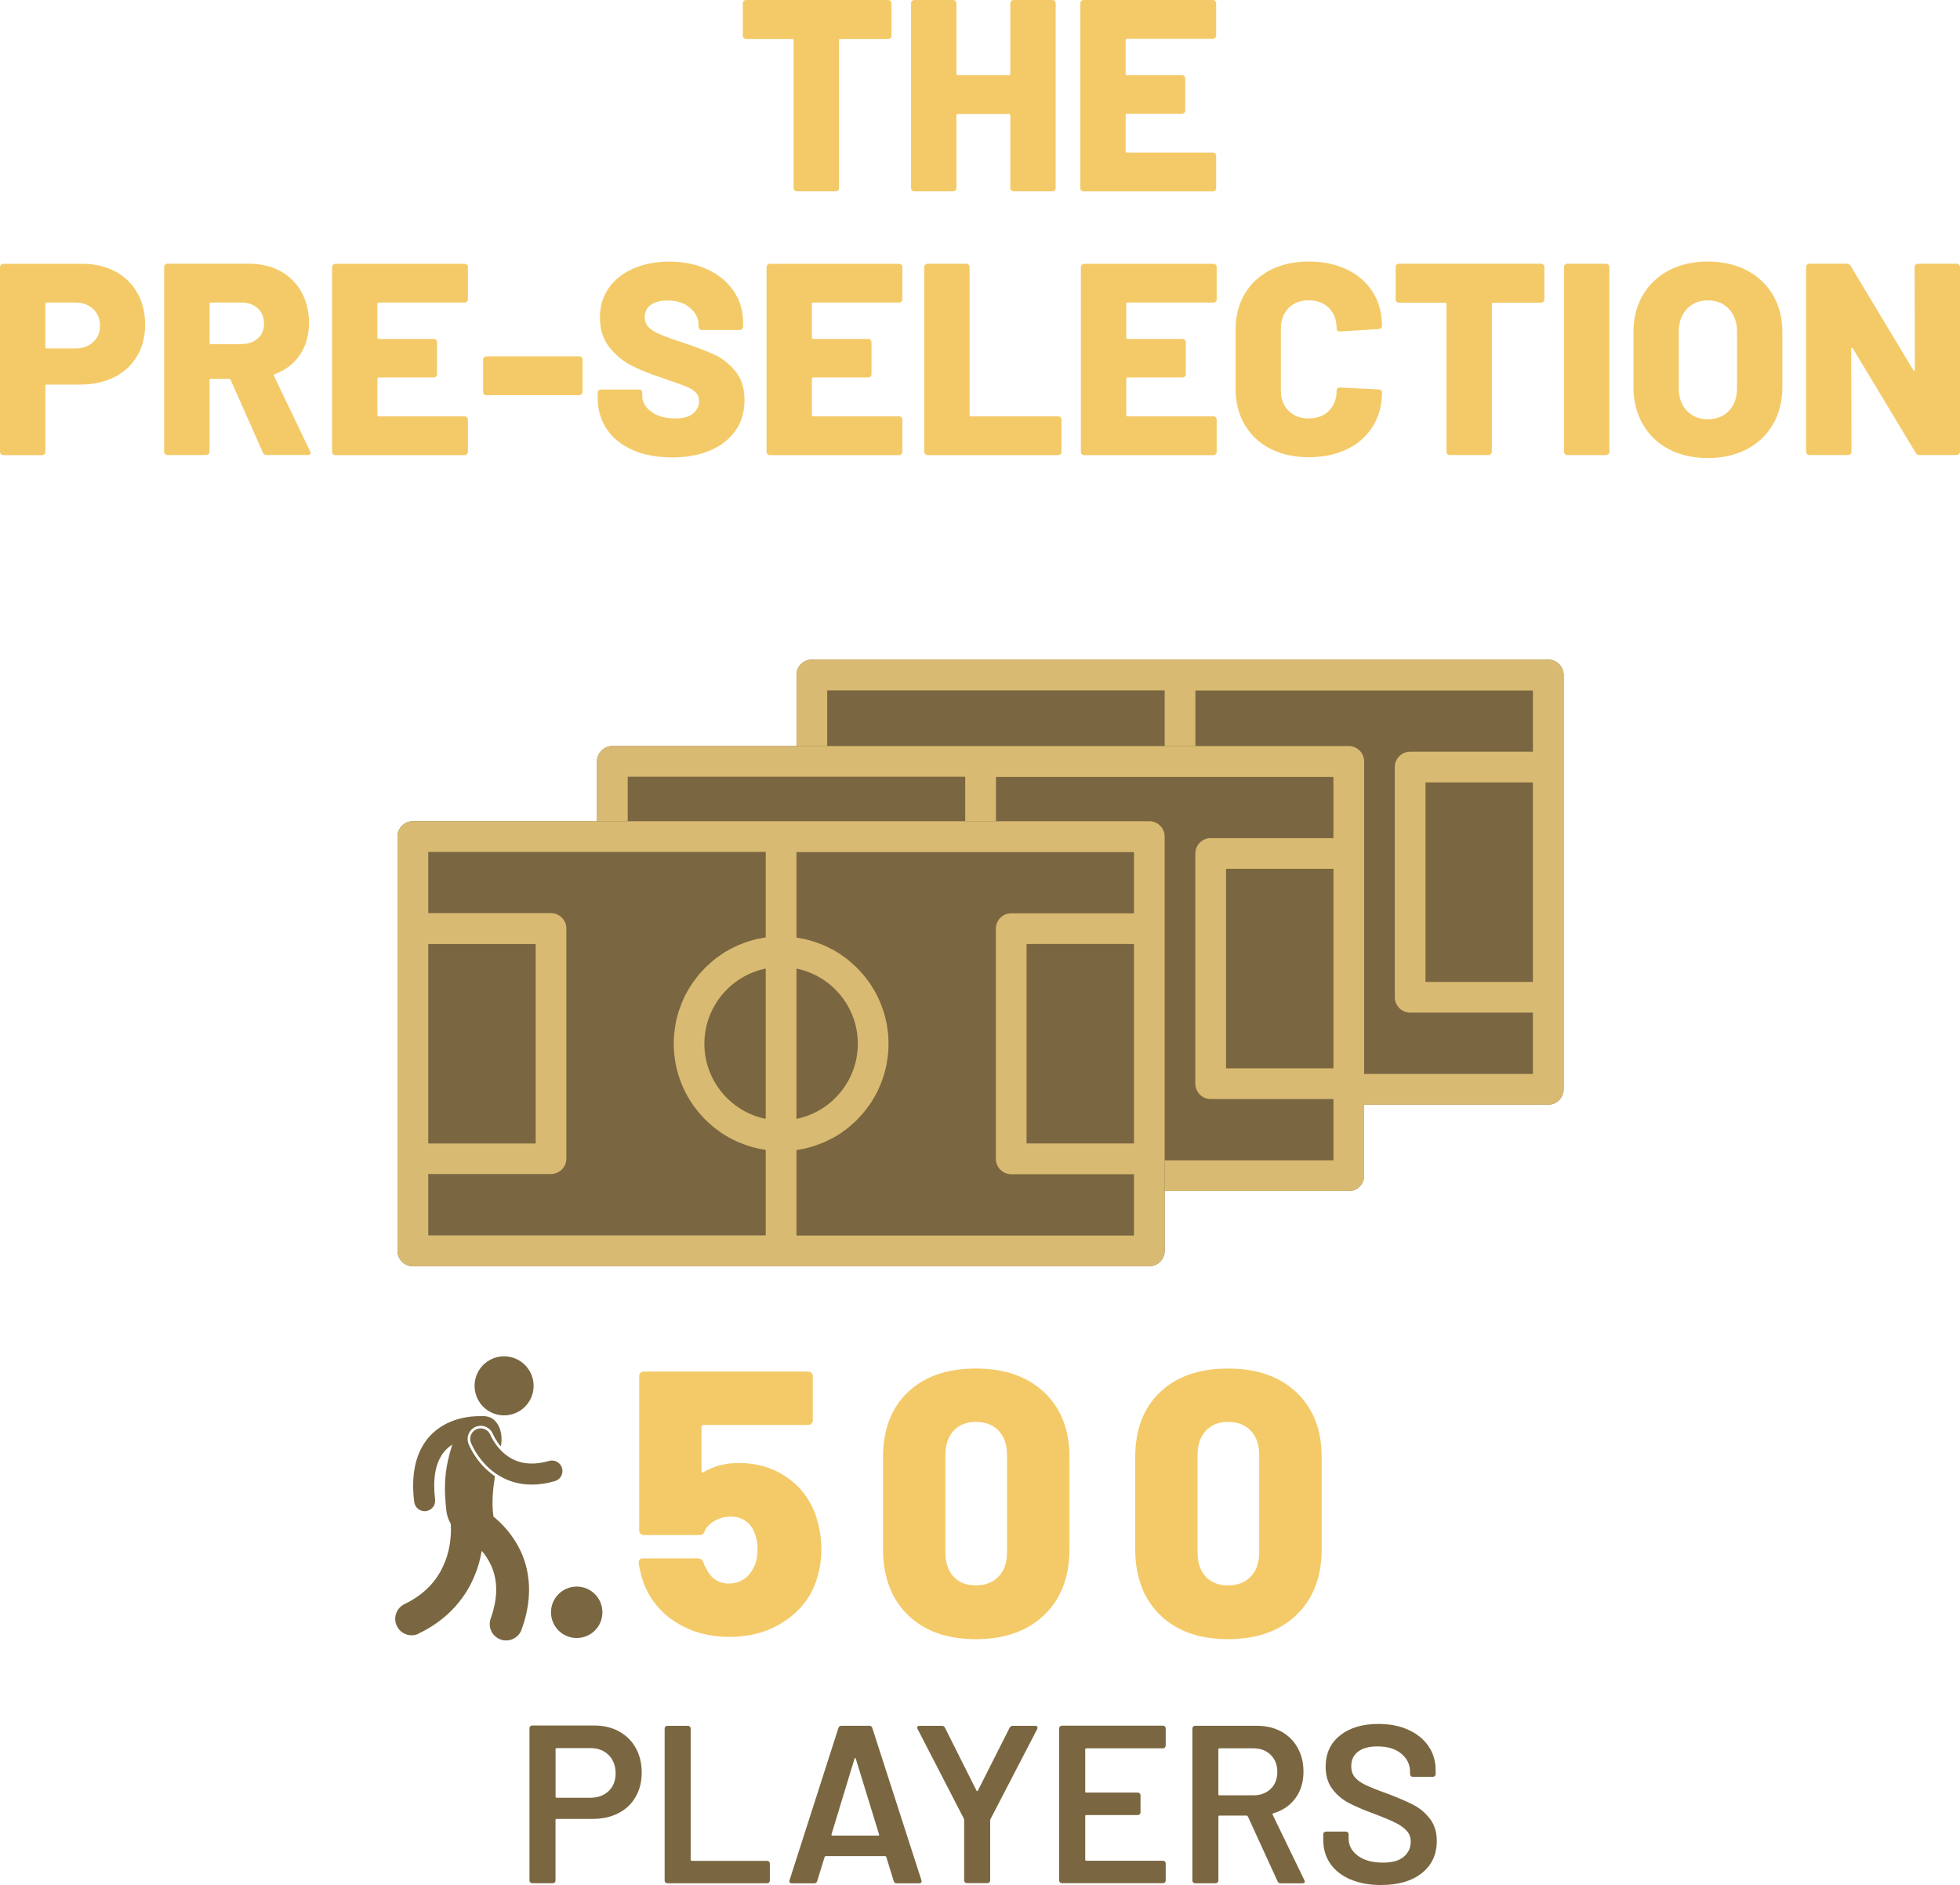
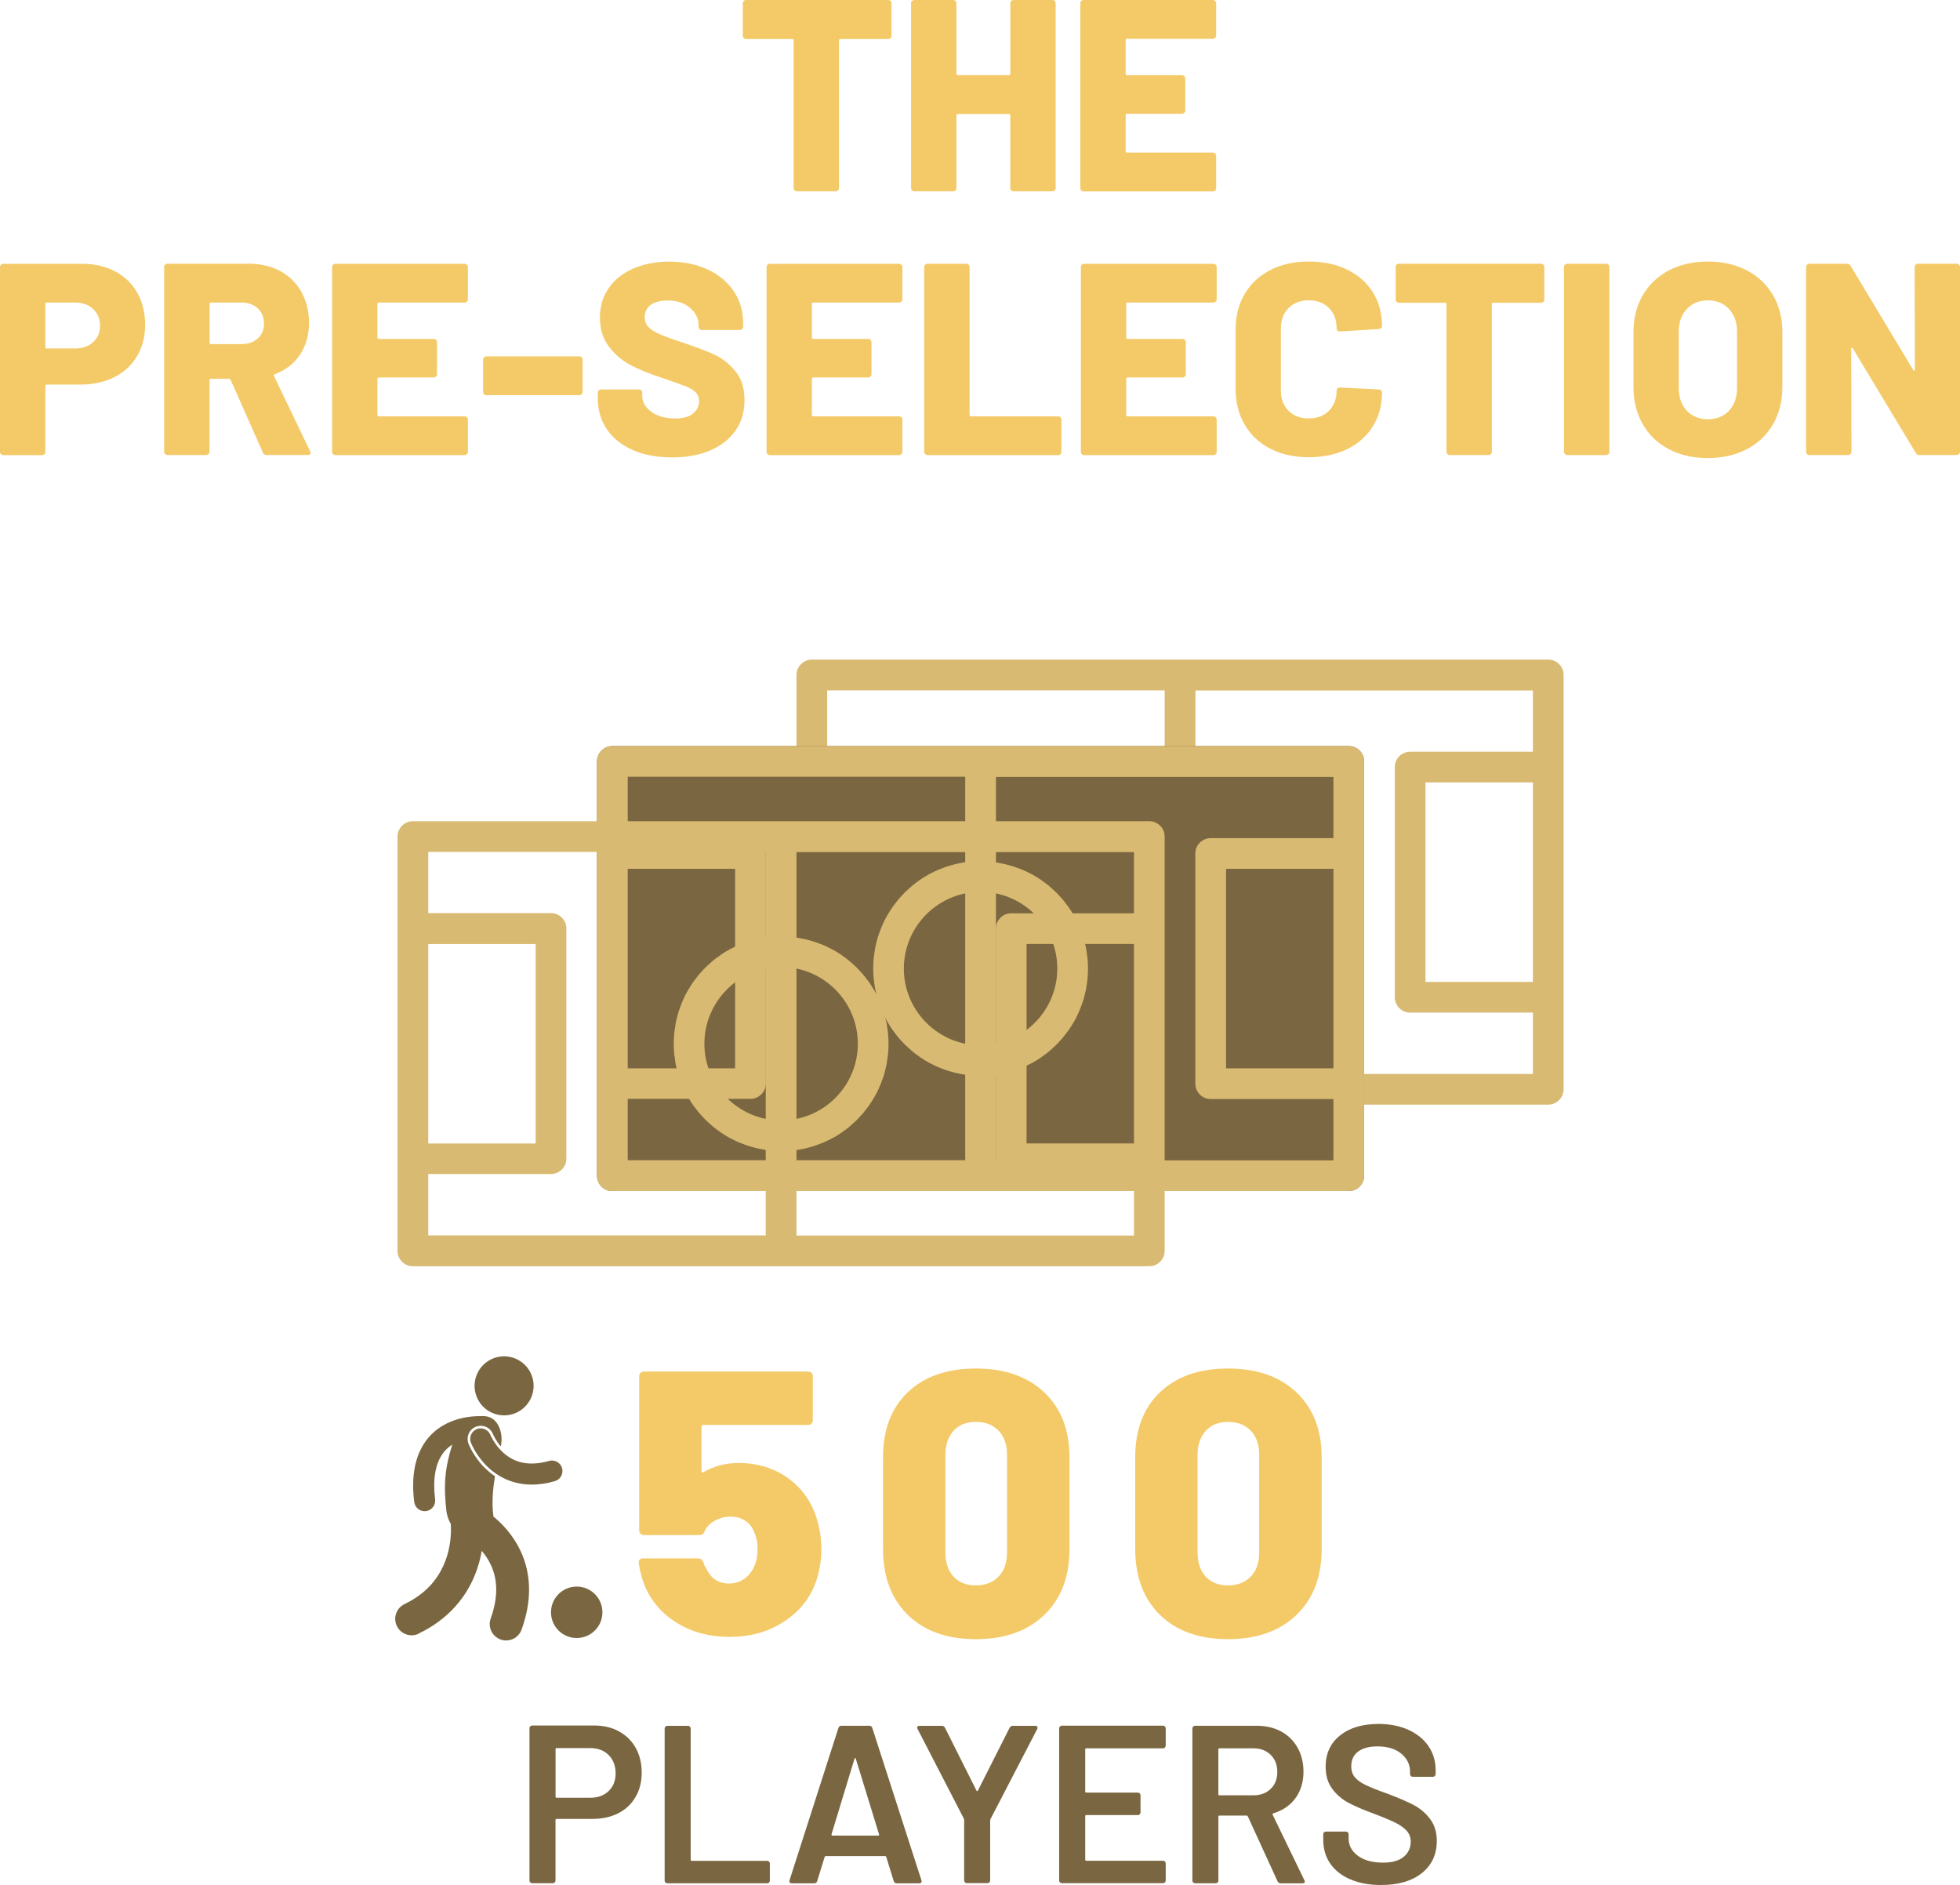
<svg xmlns="http://www.w3.org/2000/svg" id="Capa_2" data-name="Capa 2" viewBox="0 0 424.59 408.31">
  <defs>
    <style>      .cls-1 {        fill: #d9ba72;      }      .cls-1, .cls-2, .cls-3 {        stroke-width: 0px;      }      .cls-2 {        fill: #7a6741;      }      .cls-3 {        fill: #f4ca68;      }    </style>
  </defs>
  <g id="Layer_2" data-name="Layer 2">
    <g>
      <path class="cls-3" d="M192.91.21c.14.14.21.31.21.5v7.04c0,.2-.07.37-.21.5-.14.14-.31.21-.5.21h-10.36c-.2,0-.3.1-.3.3v31.97c0,.2-.07.37-.21.5s-.31.21-.5.21h-8.41c-.2,0-.37-.07-.5-.21-.14-.14-.21-.31-.21-.5V8.76c0-.2-.1-.3-.3-.3h-10c-.2,0-.37-.07-.5-.21-.14-.14-.21-.31-.21-.5V.71c0-.2.07-.36.21-.5s.31-.21.5-.21h30.78c.2,0,.36.07.5.21Z" />
      <path class="cls-3" d="M219.07.21c.14-.14.31-.21.5-.21h8.41c.2,0,.36.07.5.21.14.14.21.31.21.5v40.02c0,.2-.07.37-.21.5-.14.14-.31.21-.5.21h-8.41c-.2,0-.37-.07-.5-.21-.14-.14-.21-.31-.21-.5v-15.75c0-.2-.1-.3-.3-.3h-11.07c-.2,0-.3.1-.3.3v15.75c0,.2-.07.37-.21.5s-.31.21-.5.21h-8.41c-.2,0-.37-.07-.5-.21-.14-.14-.21-.31-.21-.5V.71c0-.2.07-.36.21-.5.14-.14.31-.21.5-.21h8.41c.2,0,.36.07.5.21.14.14.21.31.21.5v15.27c0,.2.1.3.3.3h11.07c.2,0,.3-.1.3-.3V.71c0-.2.07-.36.21-.5Z" />
      <path class="cls-3" d="M263.24,8.2c-.14.14-.31.21-.5.21h-18.59c-.2,0-.3.1-.3.3v7.28c0,.2.1.3.3.3h11.9c.2,0,.36.07.5.21.14.14.21.31.21.5v6.93c0,.2-.07.37-.21.5s-.31.21-.5.21h-11.9c-.2,0-.3.1-.3.3v7.81c0,.2.1.3.3.3h18.59c.2,0,.36.07.5.21.14.14.21.31.21.5v6.99c0,.2-.07.37-.21.5s-.31.21-.5.21h-28c-.2,0-.37-.07-.5-.21-.14-.14-.21-.31-.21-.5V.71c0-.2.07-.36.21-.5.14-.14.31-.21.5-.21h28c.2,0,.36.07.5.21.14.14.21.31.21.5v6.99c0,.2-.07.37-.21.5Z" />
      <path class="cls-3" d="M24.95,58.78c2.07,1.11,3.67,2.65,4.8,4.65,1.12,1.99,1.69,4.29,1.69,6.9s-.58,4.83-1.75,6.81c-1.17,1.97-2.81,3.49-4.94,4.56-2.13,1.07-4.6,1.6-7.4,1.6h-7.22c-.2,0-.3.1-.3.3v14.27c0,.2-.07.37-.21.5-.14.14-.31.21-.5.21H.71c-.2,0-.37-.07-.5-.21-.14-.14-.21-.31-.21-.5v-40.02c0-.2.07-.36.21-.5.14-.14.31-.21.5-.21h17.11c2.68,0,5.06.55,7.13,1.66ZM20.16,74.11c1.01-.91,1.51-2.09,1.51-3.55s-.5-2.71-1.51-3.64c-1.01-.93-2.32-1.39-3.94-1.39h-6.1c-.2,0-.3.1-.3.3v9.35c0,.2.1.3.3.3h6.1c1.62,0,2.93-.45,3.94-1.36Z" />
      <path class="cls-3" d="M56.95,98.03l-6.99-15.75c-.08-.16-.2-.24-.36-.24h-3.91c-.2,0-.3.1-.3.3v15.51c0,.2-.07.37-.21.5s-.31.21-.5.21h-8.41c-.2,0-.37-.07-.5-.21-.14-.14-.21-.31-.21-.5v-40.02c0-.2.07-.36.21-.5.14-.14.31-.21.5-.21h17.58c2.6,0,4.89.53,6.87,1.6,1.97,1.07,3.5,2.58,4.59,4.53,1.08,1.95,1.63,4.19,1.63,6.72s-.65,4.93-1.95,6.87c-1.3,1.93-3.12,3.34-5.45,4.2-.2.08-.26.22-.18.41l7.81,16.28c.08.16.12.28.12.35,0,.32-.22.47-.65.47h-8.88c-.4,0-.67-.18-.83-.53ZM45.41,65.82v8.41c0,.2.1.3.3.3h6.57c1.46,0,2.64-.4,3.55-1.21.91-.81,1.36-1.88,1.36-3.23s-.45-2.49-1.36-3.32c-.91-.83-2.09-1.24-3.55-1.24h-6.57c-.2,0-.3.1-.3.3Z" />
      <path class="cls-3" d="M101.15,65.32c-.14.14-.31.21-.5.21h-18.59c-.2,0-.3.1-.3.3v7.28c0,.2.1.3.3.3h11.9c.2,0,.36.07.5.21.14.14.21.31.21.5v6.93c0,.2-.07.37-.21.5s-.31.21-.5.21h-11.9c-.2,0-.3.1-.3.3v7.81c0,.2.1.3.3.3h18.59c.2,0,.36.07.5.21.14.14.21.31.21.5v6.99c0,.2-.07.37-.21.5s-.31.21-.5.21h-28c-.2,0-.37-.07-.5-.21-.14-.14-.21-.31-.21-.5v-40.02c0-.2.07-.36.21-.5.14-.14.31-.21.5-.21h28c.2,0,.36.07.5.21.14.14.21.31.21.5v6.99c0,.2-.07.37-.21.5Z" />
      <path class="cls-3" d="M104.87,85.39c-.14-.14-.21-.31-.21-.5v-6.99c0-.2.07-.36.21-.5.14-.14.31-.21.5-.21h20.13c.2,0,.36.07.5.21.14.14.21.31.21.5v6.99c0,.2-.07.37-.21.5s-.31.21-.5.21h-20.13c-.2,0-.37-.07-.5-.21Z" />
      <path class="cls-3" d="M137.08,97.47c-2.43-1.05-4.3-2.55-5.62-4.5-1.32-1.95-1.98-4.21-1.98-6.78v-1.12c0-.2.07-.36.21-.5.14-.14.31-.21.5-.21h8.23c.2,0,.36.07.5.21.14.14.21.31.21.5v.71c0,1.3.65,2.44,1.95,3.4,1.3.97,3.06,1.45,5.27,1.45,1.74,0,3.02-.37,3.85-1.12.83-.75,1.24-1.62,1.24-2.6,0-.79-.25-1.43-.74-1.92-.49-.49-1.15-.91-1.98-1.24-.83-.33-2.11-.8-3.85-1.39-.24-.12-.47-.21-.71-.27-.24-.06-.45-.13-.65-.21-2.57-.83-4.79-1.73-6.69-2.69-1.89-.97-3.51-2.31-4.85-4.03-1.34-1.72-2.01-3.84-2.01-6.36s.64-4.59,1.92-6.42c1.28-1.84,3.07-3.25,5.36-4.23,2.29-.99,4.87-1.48,7.76-1.48,3.04,0,5.77.55,8.2,1.66,2.43,1.11,4.33,2.66,5.71,4.68,1.38,2.01,2.07,4.32,2.07,6.93v.83c0,.2-.07.37-.21.5-.14.14-.31.21-.5.21h-8.23c-.2,0-.37-.07-.5-.21-.14-.14-.21-.31-.21-.5v-.41c0-1.38-.61-2.6-1.84-3.67-1.22-1.07-2.86-1.6-4.91-1.6-1.54,0-2.74.32-3.61.95-.87.63-1.3,1.52-1.3,2.66,0,.87.28,1.59.83,2.16.55.57,1.41,1.11,2.58,1.6,1.16.49,2.95,1.14,5.36,1.92,2.76.95,4.91,1.78,6.45,2.49,1.54.71,2.99,1.86,4.35,3.46s2.04,3.7,2.04,6.31-.65,4.78-1.95,6.63c-1.3,1.86-3.13,3.29-5.48,4.29-2.35,1.01-5.08,1.51-8.2,1.51-3.28,0-6.13-.52-8.55-1.57Z" />
      <path class="cls-3" d="M195.27,65.32c-.14.14-.31.21-.5.21h-18.59c-.2,0-.3.1-.3.3v7.28c0,.2.1.3.3.3h11.9c.2,0,.36.07.5.21.14.14.21.31.21.5v6.93c0,.2-.07.37-.21.5s-.31.21-.5.21h-11.9c-.2,0-.3.1-.3.3v7.81c0,.2.1.3.3.3h18.59c.2,0,.36.07.5.21.14.14.21.31.21.5v6.99c0,.2-.07.37-.21.5s-.31.21-.5.21h-28c-.2,0-.37-.07-.5-.21-.14-.14-.21-.31-.21-.5v-40.02c0-.2.07-.36.21-.5.14-.14.31-.21.5-.21h28c.2,0,.36.07.5.21.14.14.21.31.21.5v6.99c0,.2-.07.37-.21.5Z" />
      <path class="cls-3" d="M200.42,98.36c-.14-.14-.21-.31-.21-.5v-40.02c0-.2.07-.36.21-.5.14-.14.31-.21.5-.21h8.41c.2,0,.36.07.5.21.14.14.21.31.21.5v32.03c0,.2.1.3.3.3h18.89c.2,0,.36.07.5.21.14.14.21.31.21.5v6.99c0,.2-.07.37-.21.5-.14.14-.31.21-.5.21h-28.3c-.2,0-.37-.07-.5-.21Z" />
      <path class="cls-3" d="M263.36,65.32c-.14.14-.31.21-.5.21h-18.59c-.2,0-.3.1-.3.3v7.28c0,.2.1.3.3.3h11.9c.2,0,.36.07.5.21.14.14.21.31.21.5v6.93c0,.2-.07.37-.21.5s-.31.21-.5.21h-11.9c-.2,0-.3.1-.3.3v7.81c0,.2.1.3.3.3h18.59c.2,0,.36.07.5.21.14.14.21.31.21.5v6.99c0,.2-.07.37-.21.5-.14.14-.31.21-.5.21h-28c-.2,0-.37-.07-.5-.21-.14-.14-.21-.31-.21-.5v-40.02c0-.2.07-.36.21-.5.14-.14.31-.21.5-.21h28c.2,0,.36.07.5.21.14.14.21.31.21.5v6.99c0,.2-.07.37-.21.5Z" />
      <path class="cls-3" d="M275.2,97.2c-2.39-1.22-4.24-2.96-5.56-5.21-1.32-2.25-1.98-4.85-1.98-7.81v-12.79c0-2.92.66-5.5,1.98-7.73,1.32-2.23,3.18-3.96,5.56-5.18,2.39-1.22,5.16-1.83,8.32-1.83s5.93.58,8.32,1.75c2.39,1.16,4.24,2.8,5.56,4.91,1.32,2.11,1.98,4.55,1.98,7.31,0,.2-.07.36-.21.47-.14.12-.31.18-.5.18l-8.41.53c-.47,0-.71-.22-.71-.65,0-1.85-.55-3.33-1.66-4.44-1.11-1.1-2.57-1.66-4.38-1.66s-3.28.56-4.38,1.69c-1.11,1.12-1.66,2.6-1.66,4.41v13.44c0,1.82.55,3.28,1.66,4.38,1.1,1.11,2.56,1.66,4.38,1.66s3.28-.55,4.38-1.66,1.66-2.56,1.66-4.38c0-.43.24-.65.71-.65l8.41.41c.2,0,.36.06.5.18.14.12.21.26.21.41,0,2.8-.66,5.27-1.98,7.4-1.32,2.13-3.18,3.78-5.56,4.94-2.39,1.16-5.16,1.75-8.32,1.75s-5.93-.61-8.32-1.84Z" />
      <path class="cls-3" d="M334.34,57.33c.14.14.21.31.21.5v7.04c0,.2-.07.37-.21.5-.14.14-.31.21-.5.21h-10.36c-.2,0-.3.1-.3.3v31.97c0,.2-.07.37-.21.5s-.31.21-.5.21h-8.41c-.2,0-.37-.07-.5-.21-.14-.14-.21-.31-.21-.5v-31.97c0-.2-.1-.3-.3-.3h-10c-.2,0-.37-.07-.5-.21-.14-.14-.21-.31-.21-.5v-7.04c0-.2.07-.36.21-.5s.31-.21.5-.21h30.78c.2,0,.36.07.5.21Z" />
      <path class="cls-3" d="M339.02,98.36c-.14-.14-.21-.31-.21-.5v-40.02c0-.2.07-.36.21-.5.14-.14.31-.21.5-.21h8.41c.2,0,.36.07.5.21.14.14.21.31.21.5v40.02c0,.2-.07.37-.21.5s-.31.21-.5.21h-8.41c-.2,0-.37-.07-.5-.21Z" />
      <path class="cls-3" d="M361.51,97.29c-2.43-1.28-4.31-3.09-5.65-5.42-1.34-2.33-2.01-5.03-2.01-8.11v-11.84c0-3,.67-5.65,2.01-7.96,1.34-2.31,3.23-4.1,5.65-5.39,2.43-1.28,5.24-1.92,8.44-1.92s6.02.64,8.47,1.92c2.45,1.28,4.34,3.08,5.68,5.39,1.34,2.31,2.01,4.96,2.01,7.96v11.84c0,3.08-.67,5.78-2.01,8.11-1.34,2.33-3.24,4.14-5.68,5.42-2.45,1.28-5.27,1.92-8.47,1.92s-6.01-.64-8.44-1.92ZM374.54,88.97c1.16-1.22,1.75-2.86,1.75-4.91v-12.25c0-2.01-.58-3.64-1.75-4.88-1.16-1.24-2.69-1.87-4.59-1.87s-3.37.62-4.53,1.87c-1.16,1.24-1.75,2.87-1.75,4.88v12.25c0,2.05.58,3.69,1.75,4.91,1.16,1.22,2.67,1.84,4.53,1.84s3.42-.61,4.59-1.84Z" />
      <path class="cls-3" d="M414.97,57.33c.14-.14.31-.21.5-.21h8.41c.2,0,.36.07.5.21.14.14.21.31.21.5v40.02c0,.2-.07.37-.21.5-.14.14-.31.21-.5.21h-8.05c-.4,0-.67-.16-.83-.47l-13.62-22.62c-.08-.12-.16-.17-.24-.15-.08.02-.12.11-.12.27l.06,22.26c0,.2-.07.37-.21.5s-.31.21-.5.21h-8.41c-.2,0-.37-.07-.5-.21-.14-.14-.21-.31-.21-.5v-40.02c0-.2.07-.36.21-.5.14-.14.31-.21.5-.21h8.11c.39,0,.67.16.83.47l13.56,22.56c.08.12.16.17.24.15.08-.02.12-.11.12-.27l-.06-22.2c0-.2.07-.36.21-.5Z" />
    </g>
    <g>
      <path class="cls-2" d="M134.09,375.02c1.56.85,2.77,2.04,3.63,3.58.86,1.54,1.29,3.32,1.29,5.34s-.44,3.74-1.32,5.26c-.88,1.53-2.12,2.71-3.73,3.53-1.61.83-3.47,1.24-5.58,1.24h-7.8c-.16,0-.24.08-.24.24v13.11c0,.16-.06.3-.17.41-.11.11-.25.17-.41.17h-4.48c-.16,0-.3-.06-.41-.17-.11-.11-.17-.25-.17-.41v-33c0-.16.06-.3.17-.41.11-.11.25-.17.41-.17h13.4c2.05,0,3.85.42,5.41,1.27ZM131.85,387.94c1.01-.97,1.51-2.26,1.51-3.85s-.5-2.94-1.51-3.95c-1.01-1.01-2.34-1.51-4-1.51h-7.26c-.16,0-.24.08-.24.24v10.28c0,.16.08.24.24.24h7.26c1.66,0,2.99-.49,4-1.46Z" />
      <path class="cls-2" d="M144.15,407.75c-.11-.11-.17-.25-.17-.41v-32.95c0-.16.06-.3.17-.41.11-.11.25-.17.41-.17h4.48c.16,0,.3.06.41.17.11.11.17.25.17.41v28.42c0,.16.08.24.24.24h16.33c.16,0,.3.06.41.17.11.11.17.25.17.41v3.7c0,.16-.06.3-.17.41s-.25.17-.41.17h-21.64c-.16,0-.3-.06-.41-.17Z" />
      <path class="cls-2" d="M193.6,407.43l-1.61-5.22c-.07-.13-.15-.19-.24-.19h-12.87c-.1,0-.18.07-.24.19l-1.61,5.22c-.1.33-.31.49-.63.49h-4.87c-.2,0-.34-.06-.44-.17-.1-.11-.11-.28-.05-.51l10.58-32.95c.1-.32.31-.49.63-.49h6.09c.32,0,.54.16.63.49l10.63,32.95c.03.07.05.15.05.24,0,.29-.18.44-.54.44h-4.87c-.33,0-.54-.16-.63-.49ZM180.34,397.59h9.89c.19,0,.26-.1.19-.29l-5.02-16.33c-.03-.13-.08-.2-.15-.2s-.11.07-.15.2l-4.97,16.33c-.03.2.03.29.2.29Z" />
      <path class="cls-2" d="M209.03,407.7c-.11-.11-.17-.25-.17-.41v-13.06c0-.13-.02-.23-.05-.29l-10.04-19.45c-.07-.13-.1-.23-.1-.29,0-.26.18-.39.54-.39h4.83c.32,0,.55.15.68.44l6.82,13.6c.1.13.2.13.29,0l6.87-13.6c.16-.29.39-.44.68-.44h4.87c.23,0,.38.07.46.2.08.13.07.29-.02.49l-10.09,19.45c-.07.13-.1.23-.1.29v13.06c0,.16-.06.3-.17.41-.11.11-.25.17-.41.17h-4.48c-.16,0-.3-.06-.41-.17Z" />
      <path class="cls-2" d="M252.36,378.51c-.11.11-.25.17-.41.17h-16.62c-.16,0-.24.08-.24.24v9.11c0,.16.08.24.24.24h11.16c.16,0,.3.06.41.17.11.11.17.25.17.42v3.7c0,.16-.06.3-.17.41-.11.11-.25.17-.41.17h-11.16c-.16,0-.24.08-.24.24v9.41c0,.16.08.24.24.24h16.62c.16,0,.3.06.41.17.11.11.17.25.17.41v3.7c0,.16-.06.3-.17.41-.11.11-.25.17-.41.17h-21.93c-.16,0-.3-.06-.41-.17-.11-.11-.17-.25-.17-.41v-32.95c0-.16.06-.3.17-.41.11-.11.25-.17.41-.17h21.93c.16,0,.3.06.41.17.11.11.17.25.17.41v3.7c0,.16-.06.3-.17.42Z" />
      <path class="cls-2" d="M276.75,407.48l-6.43-14.04c-.07-.13-.16-.19-.29-.19h-5.85c-.16,0-.24.08-.24.24v13.84c0,.16-.06.3-.17.41s-.25.17-.41.17h-4.48c-.16,0-.3-.06-.41-.17-.11-.11-.17-.25-.17-.41v-32.95c0-.16.06-.3.17-.41.11-.11.25-.17.41-.17h13.4c1.98,0,3.74.41,5.26,1.24,1.53.83,2.71,2,3.56,3.51.84,1.51,1.27,3.24,1.27,5.19,0,2.24-.58,4.15-1.73,5.73-1.15,1.58-2.75,2.67-4.8,3.29-.07,0-.11.03-.15.1-.03.07-.03.13,0,.2l6.87,14.18c.06.13.1.23.1.29,0,.26-.18.39-.54.39h-4.68c-.33,0-.55-.15-.68-.44ZM263.93,378.92v9.7c0,.16.08.24.24.24h7.31c1.56,0,2.82-.46,3.78-1.39.96-.93,1.44-2.15,1.44-3.68s-.48-2.76-1.44-3.7c-.96-.94-2.22-1.41-3.78-1.41h-7.31c-.16,0-.24.08-.24.24Z" />
      <path class="cls-2" d="M292.55,407.09c-1.88-.81-3.34-1.95-4.36-3.41-1.02-1.46-1.54-3.18-1.54-5.17v-1.22c0-.16.06-.3.17-.41s.25-.17.41-.17h4.34c.16,0,.3.06.41.17.11.11.17.25.17.41v.93c0,1.5.67,2.74,2,3.73,1.33.99,3.15,1.49,5.46,1.49,1.98,0,3.48-.42,4.48-1.27,1.01-.84,1.51-1.93,1.51-3.27,0-.91-.28-1.68-.83-2.31-.55-.63-1.34-1.21-2.36-1.73s-2.56-1.17-4.61-1.95c-2.31-.84-4.18-1.64-5.61-2.39-1.43-.75-2.62-1.76-3.58-3.05-.96-1.28-1.44-2.88-1.44-4.8,0-2.86,1.04-5.12,3.12-6.78,2.08-1.66,4.86-2.49,8.33-2.49,2.44,0,4.59.42,6.46,1.27,1.87.84,3.32,2.02,4.36,3.53,1.04,1.51,1.56,3.26,1.56,5.24v.83c0,.16-.06.3-.17.41-.11.11-.25.17-.41.17h-4.39c-.16,0-.3-.06-.41-.17-.11-.11-.17-.25-.17-.41v-.54c0-1.53-.63-2.82-1.88-3.88-1.25-1.06-2.98-1.58-5.19-1.58-1.79,0-3.18.37-4.17,1.12-.99.75-1.49,1.8-1.49,3.17,0,.97.26,1.77.78,2.39.52.62,1.3,1.18,2.34,1.68,1.04.5,2.65,1.15,4.83,1.92,2.31.88,4.15,1.67,5.53,2.39,1.38.71,2.57,1.71,3.56,3,.99,1.28,1.49,2.88,1.49,4.8,0,2.92-1.08,5.25-3.24,6.97-2.16,1.72-5.11,2.58-8.85,2.58-2.53,0-4.74-.41-6.63-1.22Z" />
    </g>
    <g>
      <path class="cls-3" d="M177.93,335.58c0,2.71-.49,5.32-1.47,7.82-1.41,3.37-3.76,6.07-7.04,8.1-3.28,2.04-7.07,3.05-11.36,3.05s-8.06-.99-11.32-2.97c-3.26-1.98-5.62-4.68-7.08-8.1-.6-1.52-1.03-3.15-1.3-4.88v-.16c0-.6.33-.9.98-.9h11.89c.49,0,.87.27,1.14.81.05.33.24.76.57,1.3,1.03,2.23,2.69,3.34,4.97,3.34,1.14,0,2.17-.29,3.09-.86.92-.57,1.66-1.4,2.2-2.48.6-1.08.9-2.44.9-4.07,0-1.52-.27-2.82-.81-3.91-.38-.98-1.02-1.75-1.91-2.32s-1.91-.85-3.05-.85c-1.25,0-2.42.3-3.5.9-1.09.6-1.82,1.36-2.2,2.28-.16.54-.52.81-1.06.81h-12.13c-.27,0-.5-.09-.69-.29-.19-.19-.28-.42-.28-.69v-33.46c0-.27.09-.5.28-.69.19-.19.42-.28.69-.28h35.66c.27,0,.5.09.69.28.19.19.29.42.29.69v9.61c0,.27-.1.5-.29.69-.19.19-.42.29-.69.29h-22.72c-.27,0-.41.14-.41.41v9.53c0,.16.05.27.16.33.11.05.22.03.33-.08,2.23-1.3,4.75-1.95,7.57-1.95,3.85,0,7.25.98,10.18,2.93,2.93,1.95,5.05,4.61,6.35,7.98.92,2.61,1.38,5.21,1.38,7.82Z" />
      <path class="cls-3" d="M196.66,349.79c-3.58-3.5-5.37-8.26-5.37-14.29v-19.87c0-5.97,1.79-10.67,5.37-14.08s8.49-5.13,14.74-5.13,11.18,1.72,14.82,5.17c3.64,3.45,5.46,8.13,5.46,14.04v19.87c0,6.02-1.82,10.79-5.46,14.29-3.64,3.5-8.58,5.25-14.82,5.25s-11.15-1.75-14.74-5.25ZM216.32,341.48c1.22-1.27,1.83-3.02,1.83-5.25v-21.09c0-2.22-.61-3.98-1.83-5.25-1.22-1.27-2.86-1.91-4.93-1.91s-3.61.64-4.8,1.91c-1.19,1.28-1.79,3.03-1.79,5.25v21.09c0,2.23.58,3.98,1.75,5.25,1.17,1.28,2.78,1.91,4.84,1.91s3.7-.64,4.93-1.91Z" />
      <path class="cls-3" d="M251.29,349.79c-3.58-3.5-5.37-8.26-5.37-14.29v-19.87c0-5.97,1.79-10.67,5.37-14.08s8.49-5.13,14.74-5.13,11.18,1.72,14.82,5.17c3.64,3.45,5.46,8.13,5.46,14.04v19.87c0,6.02-1.82,10.79-5.46,14.29-3.64,3.5-8.58,5.25-14.82,5.25s-11.15-1.75-14.74-5.25ZM270.95,341.48c1.22-1.27,1.83-3.02,1.83-5.25v-21.09c0-2.22-.61-3.98-1.83-5.25-1.22-1.27-2.86-1.91-4.93-1.91s-3.61.64-4.8,1.91c-1.19,1.28-1.79,3.03-1.79,5.25v21.09c0,2.23.58,3.98,1.75,5.25,1.17,1.28,2.78,1.91,4.84,1.91s3.7-.64,4.93-1.91Z" />
    </g>
    <g>
      <g>
-         <path class="cls-2" d="M175.87,239.26h159.52c1.83,0,3.33-1.49,3.33-3.33v-89.73c0-1.83-1.49-3.33-3.33-3.33h-159.52c-1.83,0-3.33,1.49-3.33,3.33v89.74c0,1.83,1.49,3.33,3.33,3.33h0Z" />
        <path class="cls-1" d="M175.87,239.26h159.52c1.83,0,3.33-1.49,3.33-3.33v-89.73c0-1.83-1.49-3.33-3.33-3.33h-159.52c-1.83,0-3.33,1.49-3.33,3.33v89.74c0,1.83,1.49,3.33,3.33,3.33h0ZM179.19,169.47h23.27s0,43.21,0,43.21h-23.27s0-43.21,0-43.21ZM258.95,174.79c7.57,1.54,13.29,8.26,13.29,16.28s-5.72,14.74-13.29,16.28v-32.56ZM252.3,207.36c-7.57-1.54-13.29-8.26-13.29-16.28s5.72-14.74,13.29-16.28v32.56ZM332.07,212.68h-23.27s0-43.21,0-43.21h23.27s0,43.21,0,43.21ZM332.07,162.82h-26.59c-1.83,0-3.33,1.49-3.33,3.33v49.85c0,1.83,1.49,3.33,3.33,3.33h26.59s0,13.29,0,13.29h-73.11s0-18.51,0-18.51c.26-.03.5-.1.76-.14.32-.05.63-.11.95-.18.42-.09.83-.2,1.24-.32.3-.08.6-.16.89-.26.43-.14.84-.3,1.25-.46.26-.1.53-.2.79-.3.47-.2.91-.43,1.37-.66.19-.1.39-.18.58-.28.63-.34,1.24-.72,1.83-1.12.14-.09.28-.21.42-.31.45-.31.89-.63,1.3-.97.21-.17.41-.35.6-.53.34-.3.67-.59.99-.9.21-.21.41-.43.61-.64.28-.3.57-.61.85-.93.2-.24.39-.48.57-.72.25-.32.5-.64.74-.98.18-.26.35-.51.52-.78.22-.34.43-.69.64-1.05.16-.27.3-.55.45-.82.19-.37.37-.74.53-1.12.13-.28.26-.57.37-.86.16-.39.3-.79.44-1.19.1-.29.2-.58.29-.87.13-.43.23-.86.33-1.29.07-.28.14-.56.2-.85.09-.49.16-.98.22-1.47.03-.25.08-.49.1-.74.07-.75.11-1.51.11-2.28s-.04-1.53-.11-2.28c-.03-.25-.07-.49-.1-.74-.06-.49-.13-.99-.22-1.47-.05-.29-.14-.57-.2-.85-.1-.43-.2-.87-.33-1.29-.09-.3-.19-.58-.29-.87-.14-.4-.28-.8-.44-1.19-.11-.29-.24-.57-.37-.86-.17-.38-.34-.75-.53-1.12-.15-.28-.3-.55-.45-.82-.2-.35-.41-.7-.64-1.05-.17-.26-.34-.53-.52-.78-.24-.34-.48-.66-.74-.98-.19-.24-.38-.49-.57-.72-.27-.32-.55-.62-.85-.93-.2-.22-.4-.43-.61-.64-.32-.31-.66-.61-.99-.9-.2-.18-.4-.37-.6-.53-.42-.34-.86-.66-1.3-.97-.14-.1-.27-.21-.42-.31-.59-.4-1.2-.77-1.83-1.12-.19-.1-.39-.19-.58-.28-.45-.23-.9-.46-1.37-.66-.26-.11-.53-.2-.79-.3-.41-.16-.82-.32-1.25-.46-.29-.09-.59-.17-.89-.26-.41-.11-.82-.23-1.24-.32-.31-.07-.63-.12-.95-.18-.25-.05-.5-.11-.76-.14v-18.51s73.11,0,73.11,0v13.3ZM179.19,149.53h73.11s0,18.51,0,18.51c-.26.03-.5.1-.76.14-.32.05-.63.11-.95.18-.42.09-.83.2-1.24.32-.3.08-.6.16-.89.26-.43.14-.84.3-1.25.46-.26.1-.53.2-.79.3-.47.2-.92.43-1.37.66-.19.09-.39.18-.57.28-.63.34-1.24.72-1.83,1.12-.14.09-.28.21-.42.31-.45.31-.89.63-1.3.97-.21.17-.41.35-.6.53-.34.3-.67.59-.99.9-.21.21-.41.43-.61.64-.28.3-.57.61-.85.93-.2.24-.39.48-.57.72-.25.32-.5.64-.74.98-.18.26-.35.51-.52.78-.22.34-.43.69-.64,1.05-.16.27-.3.55-.45.82-.19.37-.37.74-.53,1.12-.13.28-.26.57-.37.86-.16.39-.3.79-.44,1.19-.1.29-.2.57-.29.87-.13.43-.23.86-.33,1.29-.07.28-.14.56-.2.85-.09.49-.16.98-.22,1.47-.03.25-.08.49-.1.74-.07.75-.11,1.51-.11,2.28s.04,1.53.11,2.28c.03.25.07.49.1.74.06.49.13.99.22,1.47.05.29.14.57.2.85.1.43.2.87.33,1.29.09.3.19.58.29.87.14.4.28.8.44,1.19.11.29.24.57.37.86.17.38.34.75.53,1.12.15.28.3.55.45.82.2.35.41.7.64,1.05.17.26.34.53.52.78.24.34.48.66.74.98.19.24.38.49.57.72.27.32.55.62.85.93.2.22.4.43.61.64.32.31.66.61.99.9.2.18.4.37.6.53.42.34.86.66,1.3.97.14.1.27.21.42.31.59.4,1.2.77,1.83,1.12.19.1.39.19.57.28.45.23.9.46,1.37.66.26.11.53.2.79.3.41.16.82.32,1.25.46.29.09.59.17.89.26.41.11.82.23,1.24.32.31.07.63.12.95.18.25.05.5.11.76.14v18.51s-73.11,0-73.11,0v-13.29s26.59,0,26.59,0c1.83,0,3.33-1.49,3.33-3.33v-49.85c0-1.83-1.49-3.33-3.33-3.33h-26.59s0-13.3,0-13.3Z" />
      </g>
      <g>
        <path class="cls-2" d="M132.66,257.98h159.52c1.83,0,3.33-1.49,3.33-3.33v-89.73c0-1.83-1.49-3.33-3.33-3.33h-159.52c-1.83,0-3.33,1.49-3.33,3.33v89.74c0,1.83,1.49,3.33,3.33,3.33h0Z" />
        <path class="cls-1" d="M132.66,257.98h159.52c1.83,0,3.33-1.49,3.33-3.33v-89.73c0-1.83-1.49-3.33-3.33-3.33h-159.52c-1.83,0-3.33,1.49-3.33,3.33v89.74c0,1.83,1.49,3.33,3.33,3.33h0ZM135.98,188.18h23.27s0,43.21,0,43.21h-23.27s0-43.21,0-43.21ZM215.75,193.51c7.57,1.54,13.29,8.26,13.29,16.28s-5.72,14.74-13.29,16.28v-32.56ZM209.09,226.07c-7.57-1.54-13.29-8.26-13.29-16.28,0-8.03,5.72-14.74,13.29-16.28v32.56ZM288.86,231.39h-23.27s0-43.21,0-43.21h23.27s0,43.21,0,43.21ZM288.86,181.54h-26.59c-1.83,0-3.33,1.49-3.33,3.33v49.85c0,1.83,1.49,3.33,3.33,3.33h26.59s0,13.29,0,13.29h-73.11s0-18.51,0-18.51c.26-.03.5-.1.76-.14.32-.05.63-.11.95-.18.42-.09.83-.2,1.24-.32.3-.08.6-.16.89-.26.43-.14.84-.3,1.25-.46.26-.1.53-.2.79-.3.47-.2.91-.43,1.37-.66.19-.1.39-.18.58-.28.63-.34,1.24-.72,1.83-1.12.14-.09.28-.21.42-.31.45-.31.89-.63,1.3-.97.21-.17.41-.35.6-.53.34-.3.67-.59.99-.9.21-.21.41-.43.61-.64.28-.3.57-.61.85-.93.2-.24.39-.48.57-.72.25-.32.5-.64.74-.98.18-.26.35-.51.52-.78.22-.34.43-.69.64-1.05.16-.27.3-.55.45-.82.19-.37.37-.74.53-1.12.13-.28.26-.57.37-.86.16-.39.3-.79.44-1.19.1-.29.2-.58.29-.87.13-.43.23-.86.33-1.29.07-.28.14-.56.2-.85.09-.49.16-.98.22-1.47.03-.25.08-.49.1-.74.07-.75.11-1.51.11-2.28s-.04-1.53-.11-2.28c-.03-.25-.07-.49-.1-.74-.06-.49-.13-.99-.22-1.47-.05-.29-.14-.57-.2-.85-.1-.43-.2-.87-.33-1.29-.09-.3-.19-.58-.29-.87-.14-.4-.28-.8-.44-1.19-.11-.29-.24-.57-.37-.86-.17-.38-.34-.75-.53-1.12-.15-.28-.3-.55-.45-.82-.2-.35-.41-.7-.64-1.05-.17-.26-.34-.53-.52-.78-.24-.34-.48-.66-.74-.98-.19-.24-.38-.49-.57-.72-.27-.32-.55-.62-.85-.93-.2-.22-.4-.43-.61-.64-.32-.31-.66-.61-.99-.9-.2-.18-.4-.37-.6-.53-.42-.34-.86-.66-1.3-.97-.14-.1-.27-.21-.42-.31-.59-.4-1.2-.77-1.83-1.12-.19-.1-.39-.19-.58-.28-.45-.23-.9-.46-1.37-.66-.26-.11-.53-.2-.79-.3-.41-.16-.82-.32-1.25-.46-.29-.09-.59-.17-.89-.26-.41-.11-.82-.23-1.24-.32-.31-.07-.63-.12-.95-.18-.25-.05-.5-.11-.76-.14v-18.51s73.11,0,73.11,0v13.3ZM135.98,168.24h73.11s0,18.51,0,18.51c-.26.03-.5.1-.76.14-.32.05-.63.11-.95.18-.42.09-.83.2-1.24.32-.3.08-.6.16-.89.26-.43.14-.84.3-1.25.46-.26.1-.53.2-.79.3-.47.2-.92.43-1.37.66-.19.09-.39.18-.57.28-.63.34-1.24.72-1.83,1.12-.14.09-.28.21-.42.31-.45.31-.89.63-1.3.97-.21.17-.41.35-.6.53-.34.3-.67.59-.99.9-.21.21-.41.43-.61.64-.28.3-.57.61-.85.93-.2.24-.39.48-.57.72-.25.32-.5.64-.74.98-.18.26-.35.51-.52.78-.22.34-.43.69-.64,1.05-.16.27-.3.55-.45.82-.19.37-.37.74-.53,1.12-.13.28-.26.57-.37.86-.16.39-.3.79-.44,1.19-.1.29-.2.57-.29.87-.13.43-.23.86-.33,1.29-.07.28-.14.56-.2.85-.09.49-.16.98-.22,1.47-.03.25-.08.49-.1.74-.07.75-.11,1.51-.11,2.28s.04,1.53.11,2.28c.03.25.07.49.1.74.06.49.13.99.22,1.47.05.29.14.57.2.85.1.43.2.87.33,1.29.09.3.19.58.29.87.14.4.28.8.44,1.19.11.29.24.57.37.86.17.38.34.75.53,1.12.15.28.3.55.45.82.2.35.41.7.64,1.05.17.26.34.53.52.78.24.34.48.66.74.98.19.24.38.49.57.72.27.32.55.62.85.93.2.22.4.43.61.64.32.31.66.61.99.9.2.18.4.37.6.53.42.34.86.66,1.3.97.14.1.27.21.42.31.59.4,1.2.77,1.83,1.12.19.1.39.19.57.28.45.23.9.46,1.37.66.26.11.53.2.79.3.41.16.82.32,1.25.46.29.09.59.17.89.26.41.11.82.23,1.24.32.31.07.63.12.95.18.25.05.5.11.76.14v18.51s-73.11,0-73.11,0v-13.29s26.59,0,26.59,0c1.83,0,3.33-1.49,3.33-3.33v-49.85c0-1.83-1.49-3.33-3.33-3.33h-26.59s0-13.3,0-13.3Z" />
      </g>
      <g>
-         <path class="cls-2" d="M89.45,274.26h159.52c1.83,0,3.33-1.49,3.33-3.33v-89.73c0-1.83-1.49-3.33-3.33-3.33H89.44c-1.83,0-3.33,1.49-3.33,3.33v89.74c0,1.83,1.49,3.33,3.33,3.33h0Z" />
        <path class="cls-1" d="M89.45,274.26h159.52c1.83,0,3.33-1.49,3.33-3.33v-89.73c0-1.83-1.49-3.33-3.33-3.33H89.44c-1.83,0-3.33,1.49-3.33,3.33v89.74c0,1.83,1.49,3.33,3.33,3.33h0ZM92.77,204.47h23.27s0,43.21,0,43.21h-23.27s0-43.21,0-43.21ZM172.54,209.79c7.57,1.54,13.29,8.26,13.29,16.28s-5.72,14.74-13.29,16.28v-32.56ZM165.88,242.35c-7.57-1.54-13.29-8.26-13.29-16.28,0-8.03,5.72-14.74,13.29-16.28v32.56ZM245.65,247.67h-23.27s0-43.21,0-43.21h23.27s0,43.21,0,43.21ZM245.65,197.82h-26.59c-1.83,0-3.33,1.49-3.33,3.33v49.85c0,1.83,1.49,3.33,3.33,3.33h26.59s0,13.29,0,13.29h-73.11s0-18.51,0-18.51c.26-.03.5-.1.76-.14.32-.05.63-.11.95-.18.42-.09.83-.2,1.24-.32.3-.08.6-.16.89-.26.43-.14.84-.3,1.25-.46.26-.1.53-.2.79-.3.47-.2.91-.43,1.37-.66.19-.1.39-.18.58-.28.63-.34,1.24-.72,1.83-1.12.14-.09.28-.21.42-.31.45-.31.89-.63,1.3-.97.21-.17.41-.35.6-.53.34-.3.67-.59.99-.9.21-.21.41-.43.61-.64.28-.3.57-.61.85-.93.2-.24.39-.48.57-.72.25-.32.5-.64.74-.98.18-.26.35-.51.52-.78.22-.34.43-.69.64-1.05.16-.27.3-.55.45-.82.19-.37.37-.74.53-1.12.13-.28.26-.57.37-.86.16-.39.3-.79.44-1.19.1-.29.2-.58.29-.87.13-.43.23-.86.33-1.29.07-.28.14-.56.2-.85.09-.49.16-.98.22-1.47.03-.25.08-.49.1-.74.07-.75.11-1.51.11-2.28s-.04-1.53-.11-2.28c-.03-.25-.07-.49-.1-.74-.06-.49-.13-.99-.22-1.47-.05-.29-.14-.57-.2-.85-.1-.43-.2-.87-.33-1.29-.09-.3-.19-.58-.29-.87-.14-.4-.28-.8-.44-1.19-.11-.29-.24-.57-.37-.86-.17-.38-.34-.75-.53-1.12-.15-.28-.3-.55-.45-.82-.2-.35-.41-.7-.64-1.05-.17-.26-.34-.53-.52-.78-.24-.34-.48-.66-.74-.98-.19-.24-.38-.49-.57-.72-.27-.32-.55-.62-.85-.93-.2-.22-.4-.43-.61-.64-.32-.31-.66-.61-.99-.9-.2-.18-.4-.37-.6-.53-.42-.34-.86-.66-1.3-.97-.14-.1-.27-.21-.42-.31-.59-.4-1.2-.77-1.83-1.12-.19-.1-.39-.19-.58-.28-.45-.23-.9-.46-1.37-.66-.26-.11-.53-.2-.79-.3-.41-.16-.82-.32-1.25-.46-.29-.09-.59-.17-.89-.26-.41-.11-.82-.23-1.24-.32-.31-.07-.63-.12-.95-.18-.25-.05-.5-.11-.76-.14v-18.51s73.11,0,73.11,0v13.3ZM92.77,184.52h73.11s0,18.51,0,18.51c-.26.03-.5.1-.76.14-.32.05-.63.11-.95.18-.42.09-.83.2-1.24.32-.3.08-.6.16-.89.26-.43.14-.84.3-1.25.46-.26.1-.53.2-.79.3-.47.2-.92.43-1.37.66-.19.09-.39.18-.57.28-.63.34-1.24.72-1.83,1.12-.14.09-.28.21-.42.31-.45.31-.89.63-1.3.97-.21.17-.41.35-.6.53-.34.3-.67.59-.99.9-.21.21-.41.43-.61.64-.28.3-.57.61-.85.93-.2.24-.39.48-.57.72-.25.32-.5.64-.74.98-.18.26-.35.51-.52.78-.22.34-.43.69-.64,1.05-.16.27-.3.55-.45.82-.19.37-.37.74-.53,1.12-.13.28-.26.57-.37.86-.16.39-.3.79-.44,1.19-.1.29-.2.57-.29.87-.13.43-.23.86-.33,1.29-.07.28-.14.56-.2.85-.09.49-.16.98-.22,1.47-.03.25-.08.49-.1.74-.07.75-.11,1.51-.11,2.28s.04,1.53.11,2.28c.03.25.07.49.1.74.06.49.13.99.22,1.47.05.29.14.57.2.85.1.43.2.87.33,1.29.09.3.19.58.29.87.14.4.28.8.44,1.19.11.29.24.57.37.86.17.38.34.75.53,1.12.15.28.3.55.45.82.2.35.41.7.64,1.05.17.26.34.53.52.78.24.34.48.66.74.98.19.24.38.49.57.72.27.32.55.62.85.93.2.22.4.43.61.64.32.31.66.61.99.9.2.18.4.37.6.53.42.34.86.66,1.3.97.14.1.27.21.42.31.59.4,1.2.77,1.83,1.12.19.1.39.19.57.28.45.23.9.46,1.37.66.26.11.53.2.79.3.41.16.82.32,1.25.46.29.09.59.17.89.26.41.11.82.23,1.24.32.31.07.63.12.95.18.25.05.5.11.76.14v18.51s-73.11,0-73.11,0v-13.29s26.59,0,26.59,0c1.83,0,3.33-1.49,3.33-3.33v-49.85c0-1.83-1.49-3.33-3.33-3.33h-26.59s0-13.3,0-13.3Z" />
      </g>
    </g>
    <g>
      <path class="cls-2" d="M107.75,306.4c3.44.8,6.88-1.34,7.68-4.78.8-3.44-1.34-6.88-4.78-7.68-3.44-.8-6.88,1.34-7.68,4.78-.8,3.44,1.34,6.88,4.78,7.68Z" />
      <path class="cls-2" d="M90.65,353.84c6.14-2.91,9.83-7.39,11.78-11.67,1.01-2.21,1.6-4.35,1.93-6.26.75.88,1.45,1.91,1.99,3.08.69,1.5,1.14,3.22,1.14,5.33,0,1.77-.33,3.83-1.19,6.24-.67,1.85.29,3.88,2.14,4.55.4.14.81.21,1.21.21,1.46,0,2.82-.9,3.34-2.35,1.12-3.1,1.62-6,1.62-8.65,0-3.27-.76-6.15-1.91-8.54-1.6-3.33-3.87-5.71-5.83-7.32,0-.06,0-.13,0-.19-.37-2.73-.1-5.72.35-8.52-.97-.66-1.88-1.44-2.71-2.34-1.83-2.01-2.72-3.95-3.02-4.69h0s-.01-.04-.01-.04c-.14-.37-.2-.75-.18-1.13.05-1.1.74-2.13,1.83-2.54.32-.12.67-.19,1.01-.19,1.01,0,1.94.54,2.44,1.39.08.14.16.29.22.44l.03.06c.03.08.09.21.18.37.16.31.43.81.81,1.36.18.26.4.55.66.85.62-2.74-.46-5.86-2.78-6.44-.49-.12-1.02-.16-1.56-.12-.09,0-.18,0-.28,0-1.63.01-5.05.22-8.32,2.29-1.63,1.03-3.19,2.57-4.29,4.7-1.11,2.12-1.76,4.8-1.75,8.06,0,1.11.07,2.28.23,3.54.14,1.15,1.12,2,2.26,2,.09,0,.19,0,.28-.02,1.25-.15,2.14-1.29,1.98-2.53-.13-1.09-.19-2.08-.19-2.98,0-2.68.52-4.57,1.24-5.95.71-1.35,1.64-2.28,2.67-2.94-1.61,5.11-1.93,8.76-1.24,14.64.2,1.04.52,1.86.92,2.52.02.31.04.71.04,1.19,0,1.9-.29,4.97-1.68,7.96-1.41,3.01-3.76,5.99-8.38,8.23-1.77.85-2.52,2.97-1.67,4.74.85,1.77,2.97,2.52,4.74,1.67Z" />
      <path class="cls-2" d="M106.48,311.34c-.09-.18-.15-.31-.19-.4-.02-.04-.03-.07-.04-.09h0c-.02-.06-.05-.11-.07-.17-.5-1.06-1.75-1.58-2.86-1.15-.83.32-1.37,1.07-1.45,1.9-.03.34,0,.69.14,1.03.07.16.88,2.3,2.92,4.54.66.72,1.45,1.45,2.39,2.11.52.36,1.07.7,1.68,1.01,1.71.86,3.79,1.44,6.18,1.44h.02c1.54,0,3.21-.23,5-.75,1.21-.35,1.9-1.61,1.56-2.82-.35-1.21-1.61-1.9-2.82-1.56-1.41.41-2.65.57-3.74.57-1.68,0-3.02-.38-4.15-.95-1.11-.56-2.02-1.32-2.73-2.1-.37-.4-.7-.81-.97-1.2-.4-.56-.68-1.07-.86-1.43Z" />
      <path class="cls-2" d="M124.93,343.65c-3.08,0-5.57,2.49-5.57,5.57s2.49,5.57,5.57,5.57,5.57-2.49,5.57-5.57-2.49-5.57-5.57-5.57Z" />
    </g>
  </g>
</svg>